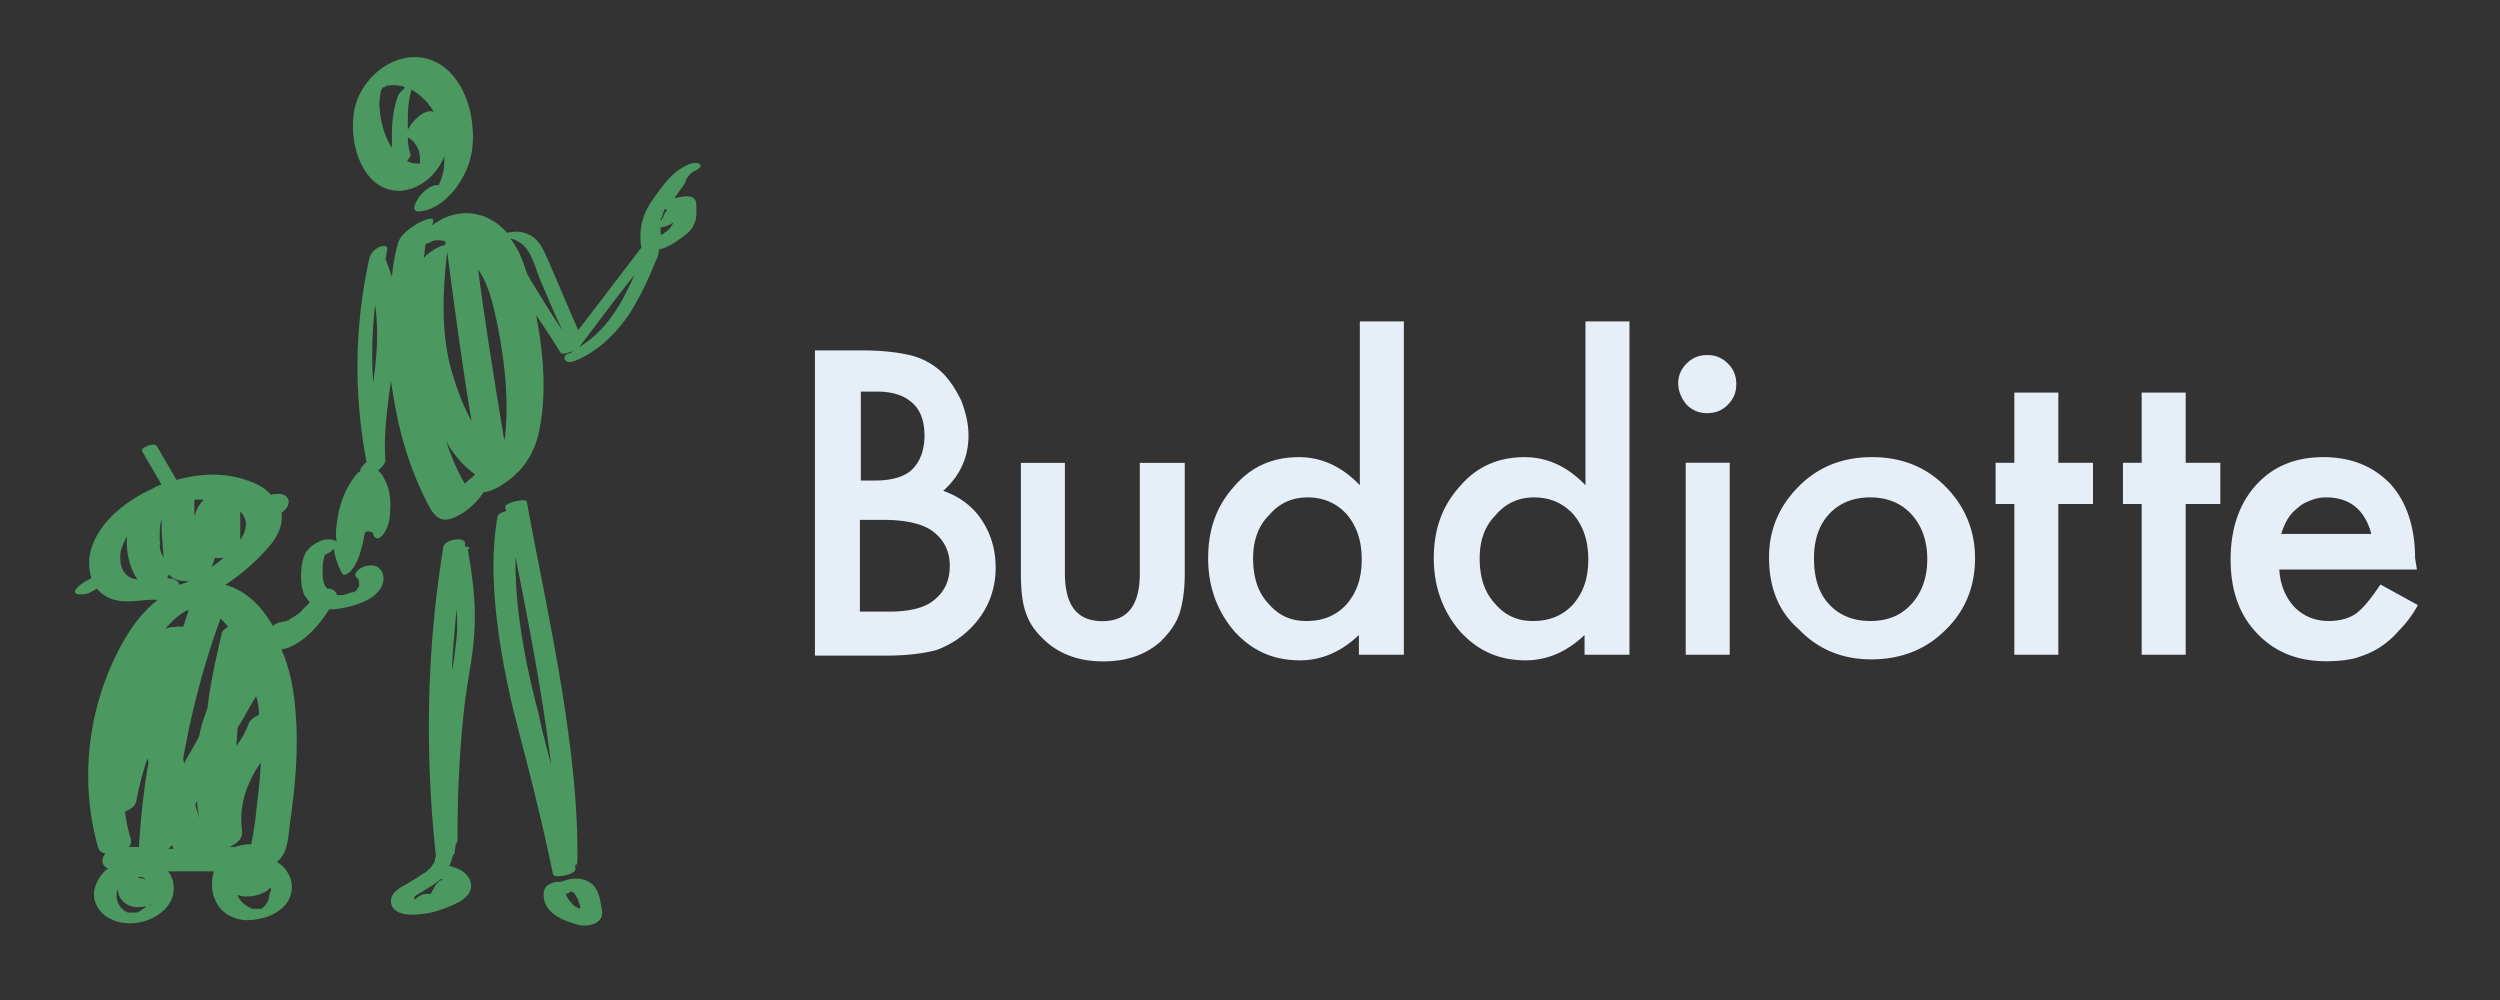
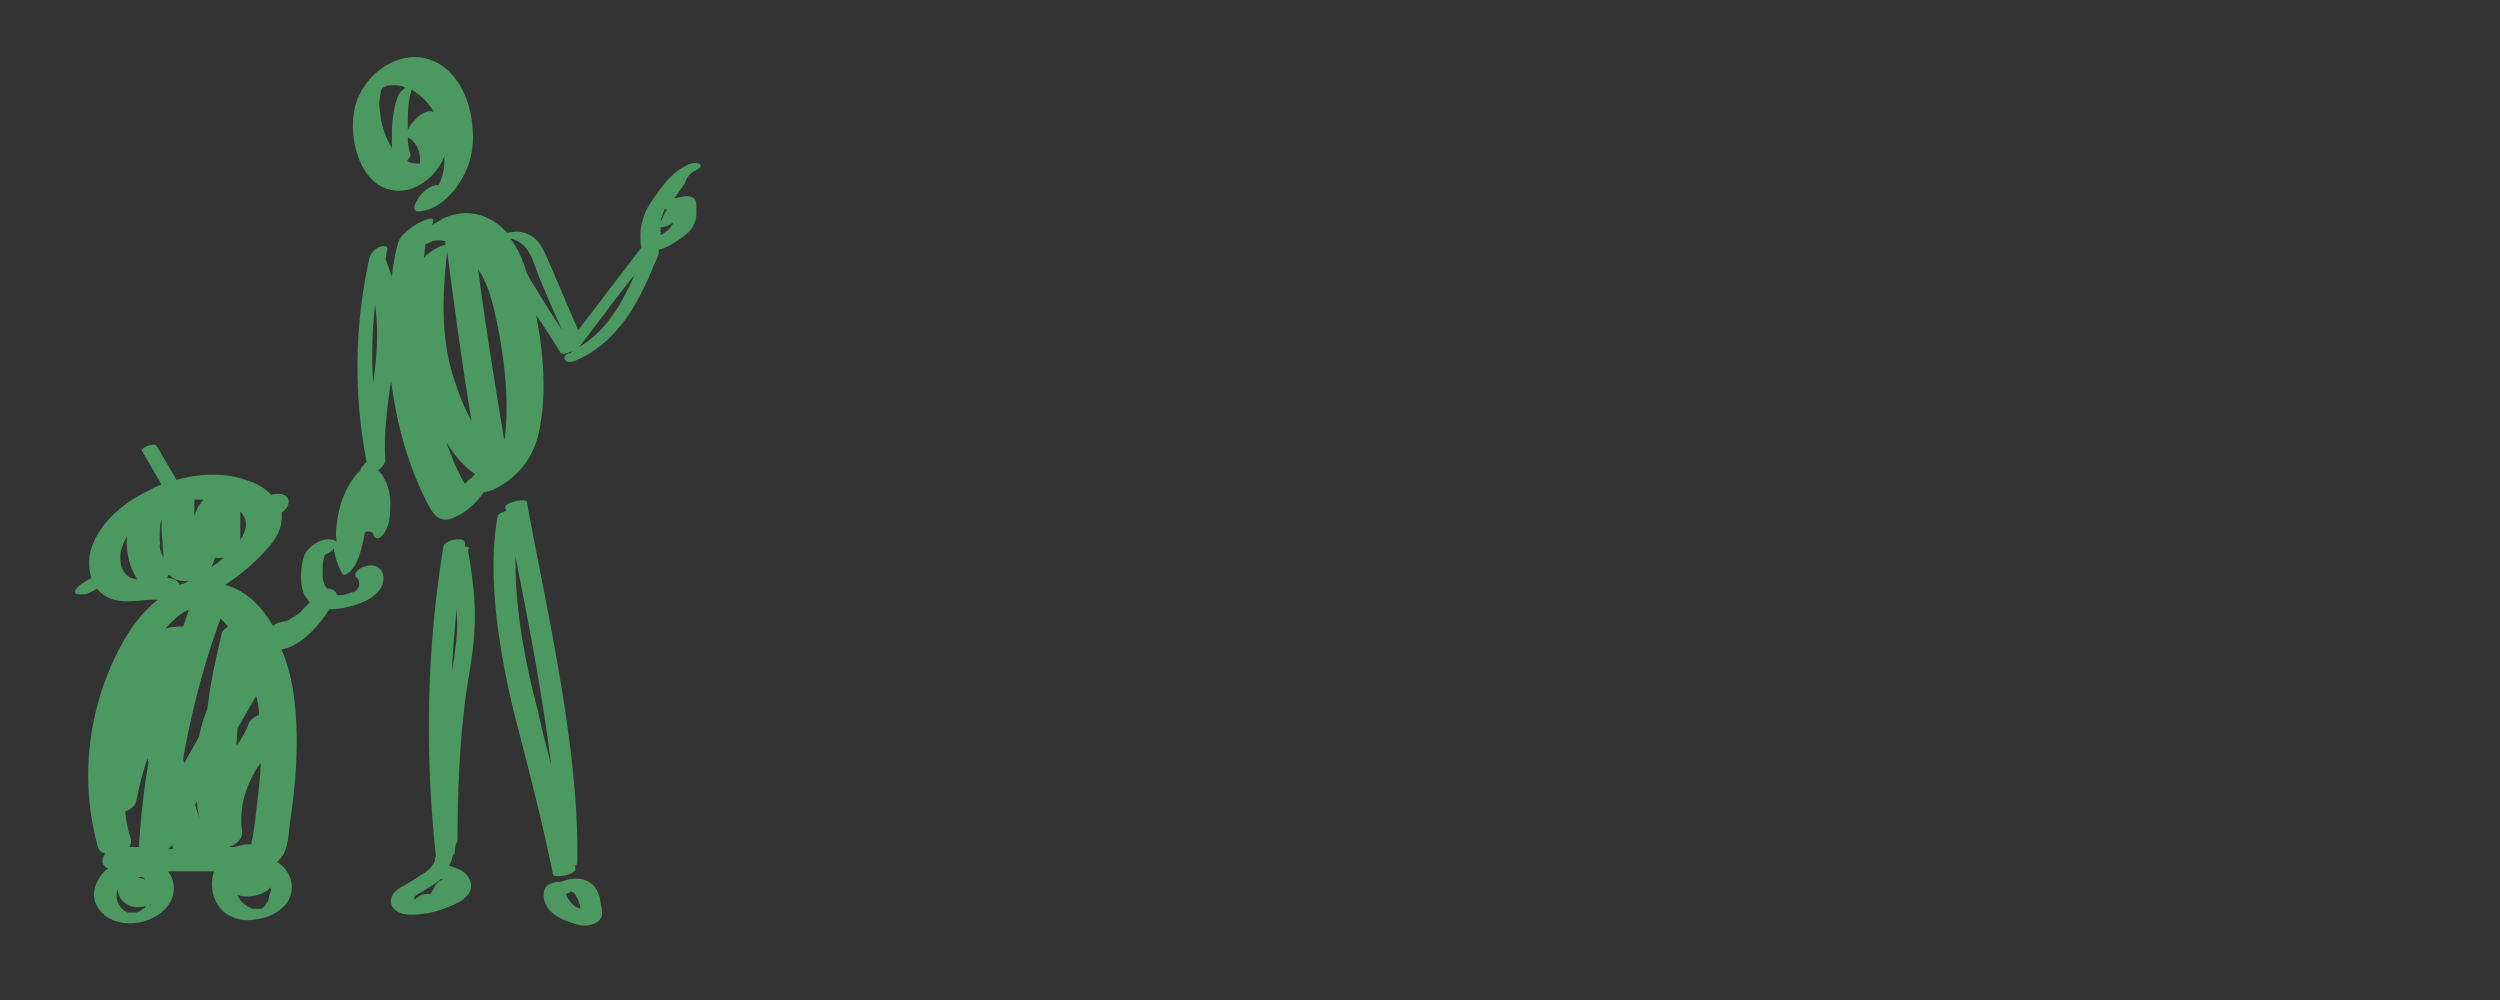
<svg xmlns="http://www.w3.org/2000/svg" width="200" height="80" fill="none" viewBox="0 0 200 80">
  <rect x="0" y="0" width="200" height="80" fill="#333333" stroke="none" />
  <path fill="#4B9960" d="M32.027 15.26c1.573-.075 2.996-1.348 3.52-2.771 0 .374 0 .824-.075 1.198a5 5 0 0 1-.374 1.124h-.225c-.6.075-1.273.749-1.498 1.198-.225.375-.45.974.225.9 1.498-.15 2.771-1.499 3.445-2.772.674-1.199.9-2.622.75-3.97-.15-2.323-1.424-5.094-3.97-5.543-2.697-.45-5.319 2.022-5.544 4.644-.3 2.472.824 6.067 3.746 5.992m.524-2.397c.075 0 .075-.075.075-.075.075-.075.224-.3.224-.374a4.7 4.7 0 0 1-.224-1.423c.674.374.974 1.048.974 1.797v.3h-.15q-.562 0-.9-.225m.899.524c0 .15 0 .075 0 0m.45-.374c.299-.075 0-.075 0 0m.823-4.045q-.113 0 0 0c-.674-.374-1.798.75-2.097 1.423v-.824c0-.824.075-1.648.3-2.397a5.16 5.16 0 0 1 1.797 1.798m-4.045-2.022c0-.075-.075 0 0 0m-.225.449c0-.15.075-.225.15-.374.15-.075.225-.075.3-.15a2.8 2.8 0 0 1 1.124 0c.15 0 .3.075.374.15-.225.224-.524.449-.6.749-.299.898-.449 1.947-.449 2.846v1.199c-.599-.9-.899-2.098-.973-3.072-.075-.45 0-.899.074-1.348M37.2 43.726V43.5c.074-.6-1.574-.375-1.724.225-1.348 8.165-1.498 16.554-.599 24.794-.075.075-.075.15-.075.15 0 .074 0 .224-.075.3 0 .074 0 .074-.075.149s-.075.15-.15.225l-.074.075s0 .074-.075.074c-.15.15-.3.3-.45.375-.075 0-.075.075-.15.075-.074.075-.224.15-.3.225l-1.123.674c-.45.224-.973.599-1.048 1.123-.075.6.374.974.899 1.124.599.15 1.273.075 1.797 0 .674-.075 1.274-.3 1.873-.525.524-.224 1.124-.449 1.498-.898.45-.45.45-1.124 0-1.648-.374-.45-.899-.6-1.423-.75.15-.224.224-.524.3-.823.074-.075.15-.15.15-.225 0-.225.074-.45.074-.674.075-.075.15-.225.15-.3 0-3.67.15-7.415.6-11.086.224-1.873.673-3.82.748-5.693.15-2.172-.15-4.344-.524-6.517.3-.075.075-.224-.225-.224m-.75 7.94c-.075.674-.15 1.348-.3 1.947.075-1.648.225-3.22.375-4.869.075.974.075 1.948-.075 2.922M33.154 71.74l.075-.075c.6-.375 1.274-.75 1.873-1.199.075-.075.15-.075.15-.15.075 0 .15.075.224.075-.15 0-.374.075-.45.225l-.149.15c-.075.075-.075.15-.15.225 0 .074-.075.15-.15.3 0 .074-.074.074-.074.149l-.075.075h-.15c-.225 0-.45 0-.674.15-.15.075-.375.224-.45.374v-.3M46.037 69.496c0-.075 0-.15-.075-.225.15-.075.225-.15.225-.3.15-9.138-2.397-19.85-4.045-28.839-.075-.3-1.798.075-1.723.45 0 .075.075.224.075.3-.3.074-.6.224-.674.374-.9 4.794.15 10.936 1.273 15.655 1.124 4.345 2.247 8.614 3.146 13.034.15.375 1.873 0 1.798-.45m-4.794-24.944c1.048 5.318 2.172 11.086 2.846 16.629-.374-1.423-.749-2.846-1.048-4.27-.974-3.67-1.873-8.24-1.798-12.36M47.088 70.543c-.599-.375-1.498-.3-2.172 0h-.374c-.375.075-.825.224-.974.599-.225.674.075 1.423.599 1.873.6.524 1.348.749 2.097.973.3.075.674.075.974 0 .375-.075.75-.3.899-.674.075-.3 0-.674-.075-.974-.075-.749-.374-1.498-.974-1.797m-1.573.674q-.113.112 0 0m.6 1.348c-.075 0-.075-.075-.15-.075l-.075-.075c-.15-.15-.3-.3-.45-.524-.075-.15-.15-.225-.15-.375.15-.075.3-.075.375-.224.075 0 .075.075.15.075.15.075.225.224.3.374.15.225.224.525.3.75v.224c-.076-.075-.226-.075-.3-.15" />
  <path fill="#4B9960" d="M55.55 13.678c.149-.075.673-.3.449-.524s-.824-.075-1.05.075c-1.198.524-1.947 1.648-2.696 2.696-.374.524-.674 1.049-.824 1.648-.224.674-.224 1.423-.15 2.098 0 0 0 .074.075.074-1.722 2.248-3.37 4.42-5.093 6.667-.899-2.022-1.723-4.045-2.622-6.067-.374-.824-.824-1.498-1.723-1.723-.45-.15-.898-.075-1.348 0-1.348-1.498-3.22-2.023-5.168-1.124-.225.15-.525.3-.824.525 0-.075.075-.225.075-.3.15-.6-1.274.15-1.349.225-.599.374-1.348.898-1.498 1.648a15 15 0 0 0-.45 2.546c-.15-.449-.299-.824-.449-1.273 0-.075-.075-.075-.075-.075.075-.3.075-.524.15-.824.075-.374-.374-.3-.6-.225-.374.15-.748.525-.823.9a40 40 0 0 0-.225 16.329c-.15.075-.3.3-.374.374a.57.57 0 0 0-.15.375c-.075 0-.15.075-.225.15-.974 1.123-1.498 2.621-1.648 4.12q-.112.673 0 1.348c-.224-.225-.749-.225-1.048-.15q-.787.225-1.349.899c-.224.3-.3.674-.374 1.049s-.075.749-.075 1.123c0 .45.075.824.225 1.274.15.224.3.449.449.599 0 .075-.075.15-.075.15l-.075.075-.075.074-.224.225c-.15.15-.225.3-.375.375l-.075.075c-.075.075-.15.075-.225.15-.075.074-.15.074-.224.15-.075 0-.075.074-.15.074 0 0-.075 0-.075.075-.075 0-.075.075-.15.075s-.15.075-.225.075h-.075c-.074 0-.224.075-.3.075-.149 0-.449.15-.598.3-.9-1.574-2.173-2.847-3.82-3.297a16.5 16.5 0 0 0 3.445-2.996c.674-.749 1.199-1.723 1.049-2.771.225-.15.45-.375.524-.6.225-.599-.3-.973-.899-.898-.15 0-.3 0-.45.075-.523-.6-1.273-.974-2.022-1.199-1.722-.6-3.745-.524-5.543 0L12.553 35.7c-.15-.224-.524-.075-.674-.075-.075.075-.599.225-.524.45l1.573 2.697c-.3.075-.6.224-.824.374-2.172.974-4.57 2.921-4.944 5.393-.075.6 0 1.199.15 1.723-.899.375-2.097 1.423-.6 1.274.3 0 .675-.225 1.05-.45.224.3.524.525.823.674 1.274.674 2.697.15 4.045.225-1.872 1.423-3.146 3.82-3.97 5.843-1.797 4.42-2.097 9.363-.824 13.932.075.3.3.45.6.525-.075.075-.075.15-.15.224-.225.45 0 .824.374.974-.075.075-.15.075-.224.15-.675.674-1.199 1.723-.75 2.697.75 1.647 2.997 1.872 4.495 1.123.749-.374 1.423-.974 1.648-1.798.15-.674.075-1.348-.375-1.947h3.671c-.075.225-.15.524-.15.749-.075.824.15 1.648.749 2.322.6.6 1.498.899 2.322.824.974-.075 2.022-.375 2.771-1.199.525-.599.675-1.498.375-2.247-.225-.524-.6-.974-1.049-1.198.225-.15.45-.45.6-.75.374-.823.374-1.947.524-2.846.15-1.123.3-2.322.374-3.445.15-2.098.15-4.27-.15-6.367-.15-1.124-.449-2.398-.973-3.596 1.423-.225 2.921-1.723 3.82-3.22h.375c.973-.076 2.022-.376 2.846-.825.45-.3.899-.674 1.049-1.198.15-.45.074-.974-.3-1.274-.3-.3-.899-.224-1.273-.075-.225.075-.824.525-.525.824.225.15.225.375.225.6 0 .074 0 .15-.075.224 0-.075 0 .075-.075.075v.075l-.075.075s-.075 0-.075.075c-.075 0-.15.075-.224.075h-.075c-.075 0-.15.075-.225.075-.15.075-.3.075-.45.15h-.524c0-.3-.374-.525-.674-.525h-.075c-.3-.3-.3-.6-.374-.899v-.824c0-.3.075-.599.15-.899 0 0 0-.075.074-.075 0 0 0-.074.075-.074.225-.075.45-.225.6-.45q.112 1.011.674 2.023c.15.224.374 0 .524-.075.45-.375.75-1.049.899-1.573.15-.525.3-1.049.374-1.648.075 0 .075 0 .15-.075.15 0 .3 0 .45.075l.075.075c0 .15.075.3.224.374s.3 0 .45-.15c.45-.449.674-1.273.674-1.872.075-.974 0-1.873-.45-2.697-.15-.3-.3-.524-.524-.674.3-.225.6-.6.6-.824-.15-2.097.15-4.195.449-6.367.15 1.124.374 2.322.599 3.37.524 2.248 1.273 4.42 2.322 6.443.45.898.974 1.573 1.948 1.198 1.048-.374 1.947-1.198 2.546-2.097.75-.075 1.424-.525 2.023-.974 1.198-.899 1.947-2.097 2.322-3.52.749-3.072.45-6.592-.15-9.664a68 68 0 0 1 1.948 2.997c.075.15.524.075.824-.075h.15c-.15.075-.225.15-.375.15-.225.075-.375.374-.225.524.15.225.524.15.75.075 1.872-.75 3.295-2.172 4.419-3.82.599-.974 1.123-1.948 1.573-2.997l.674-1.573c.075-.15.075-.374.075-.524.599-.15 1.123-.45 1.648-.824s.974-.674 1.198-1.273c.225-.45.15-1.049.15-1.573-.075-.824-1.049-.6-1.648-.45-.075 0-.15 0-.15.075.3-.45.6-.824.9-1.273.074-.375.449-.824.748-.974M20.343 70.906q.111 0 0 0m.074-5.243c-.075.45-.15.974-.224 1.423 0 0-.075.225-.075.45q-.675 0-1.349.224h-.449c.6-.225 1.124-.674 1.049-1.273-.225-1.648.15-3.221.973-4.644.15-.3.3-.525.525-.824-.075 1.648-.3 3.146-.45 4.644m-2.172-25.019q0-.113 0 0m0-.15q.112 0 0 0m-1.048 4.12c.224.075.449 0 .599 0h.075c-.3.3-.6.525-.974.75.15-.225.225-.525.3-.75m1.048 5.543c-.3.15-.524.375-.524.6-.45 1.947-.899 3.895-1.124 5.917q-.45 1.124-.674 2.247c-.374.75-.824 1.423-1.198 2.173 0-.15-.075-.3-.075-.375.674-3.82 1.648-7.565 2.996-11.236.225.225.45.45.6.674m2.472 7.042c-.375.15-.674.374-.824.674-.225.674-.6 1.273-.974 1.797 0-.45.075-.898.075-1.423.525-.824.974-1.723 1.498-2.547.15.525.225.974.225 1.499m-4.944 6.89c0 .525.075.975.225 1.424-.15-.375-.3-.749-.375-1.124 0-.074.075-.15.15-.3m-2.996-20.748v-.45c0-.449 0-.898.15-1.348 0 .6 0 1.199.075 1.798 0 .45.075.824.075 1.273-.075-.075-.075-.224-.15-.3-.075-.224-.15-.449-.15-.673.075-.225 0-.225 0-.3m.6 2.846c.074-.075.074-.15.15-.224.299.374.823.524 1.272.524h.3c-.225.15-.524.225-.749.3-.075-.375-.524-.525-.899-.525 0 0-.075 0-.075-.075m1.647 2.622h.075l-.45 1.348c-.299-.075-.598 0-.748 0-.225 0-.45.075-.675.15.525-.6 1.124-1.198 1.798-1.498m-4.569 18.277a11.2 11.2 0 0 1-.45-2.172c.45-.15.825-.45.9-.824.224-1.199.524-2.322.898-3.446 0 .15.075.225.075.375-.374 2.097-.599 4.27-.749 6.442v.3h-.824c.15-.15.225-.375.15-.675m.974 4.195q.112 0 0 0m-.375-1.049.075-.075h.15c.075 0 .15.075.075 0 .075 0 .075.075.15.075 0 0 .075 0 .075.075l.075.075a1.4 1.4 0 0 0-.6-.15m.075-.15q0 .112 0 0m2.622-2.472c.075.075.075.225.15.3h-.45c.15-.075.225-.225.3-.3m5.468-24.419v-2.247c.075.075.15.075.15.15.524.674.3 1.423-.15 2.097m-2.921-3.22q-.45.448-.675 1.123c0 .075-.074.15-.074.224V39.97zm-6.667 4.793c-.075-.674.225-1.273.524-1.873-.075 1.199.15 2.397.824 3.446h-.075c-.823-.075-1.273-.824-1.273-1.573m2.172 27.565c0 .075-.075.075-.075.15l-.074.075-.075.075-.075.075h-.075s-.075 0-.075.075l-.075.075c-.075 0-.15.075-.15.075-.075 0-.075 0-.15.075h-.749c-.075 0-.075-.075-.15-.075-.074 0-.074-.075-.15-.075l-.299-.3c-.15-.225-.3-.524-.3-.824 0-.225 0-.45.075-.599 0 .075 0 .15.075.3v.075c.075.224.15.374.3.524.374.45.974.6 1.498.524.225 0 .524-.075.824-.225 0 0-.075.075-.075.15-.15-.224-.225-.15-.225-.15m9.663-.3c-.075.15-.075.15-.15.226 0 .075-.075.075-.075.15 0 0 0 .074-.075.074l-.15.15s-.074 0-.074.075h-.749c-.075 0-.15-.075-.15-.075-.225-.075-.375-.225-.6-.374q-.336-.337-.449-.675c.674.3 1.798.075 2.322-.3.15-.074.225-.224.3-.299 0 .075.075.15.075.225-.15.3-.15.524-.225.824m8.54-47.64c.299 2.023.15 4.12-.15 6.218-.15-2.098-.075-4.195.15-6.217m23.37-7.64c-.075.15-.15.225-.225.375-.075.075-.075.224-.15.3 0 .074-.075.074-.075.15v.074h-.074c0-.075 0-.15.075-.225l.224-.674zM37.722 33.678c-.675-1.199-1.124-2.472-1.498-3.67-.974-3.221-.824-6.517-.45-9.888.6 4.57 1.199 9.064 1.948 13.558m2.022-7.94c.6 2.921.974 6.067.674 9.063 0 .15-.075.3-.075.45-.749-4.57-1.498-9.139-2.097-13.708.075.075.075.15.15.225.749 1.198 1.048 2.622 1.348 3.97m-5.318-6.367c.374-.225.824-.15 1.198-.075v.3c-.224 0-.824.3-.899.374-.224.15-.599.375-.824.674.075-.374.075-.749.15-1.123.15-.075.3-.075.375-.15m1.273 15.955c.6 1.049 1.349 1.947 2.322 2.622-.224.224-.45.374-.674.599l-.15.15c-.3-.45-.524-.974-.749-1.424a21 21 0 0 1-.749-1.947m7.416-11.835c-.3-.525-.674-1.049-.974-1.648-.3-.974-.674-1.948-1.273-2.697 0-.075-.075-.075-.075-.075.45.075.899.375 1.123.6.6.599.9 1.647 1.199 2.471.6 1.424 1.198 2.847 1.872 4.27-.674-.974-1.273-1.947-1.872-2.921m5.992 1.573c-.749 1.123-1.648 2.022-2.771 2.696 1.498-1.947 2.921-3.895 4.42-5.767-.076.15-.15.374-.225.524-.45.899-.825 1.723-1.424 2.547m4.644-7.041c-.075.075-.075.15-.15.224l-.074.075-.075.075-.075.075c-.075.075-.15.075-.225.15s-.15.15-.3.15v-.6h.15c.3-.075.6-.15.824-.374 0 .075 0 .15-.075.225" />
-   <path fill="#E6EEF8" d="M65.195 52.376V28.03h3.67c1.649 0 2.922.15 3.896.375a5.57 5.57 0 0 1 2.472 1.273c.674.6 1.198 1.423 1.648 2.322.374.974.599 1.873.599 2.847 0 1.723-.674 3.22-2.023 4.42 1.274.449 2.323 1.198 3.072 2.321q1.123 1.686 1.123 3.82c0 1.873-.674 3.521-2.022 4.87-.824.823-1.723 1.348-2.697 1.722-1.124.3-2.472.45-4.12.45h-5.618zm3.67-13.933h1.124c1.349 0 2.397-.3 2.996-.899s.974-1.498.974-2.696c0-1.124-.3-2.023-.974-2.622-.674-.6-1.573-.899-2.846-.899h-1.273zm0 10.487h2.248c1.648 0 2.921-.3 3.67-.974.824-.674 1.199-1.573 1.199-2.696 0-1.049-.375-1.948-1.199-2.622-.749-.674-2.172-1.049-4.12-1.049h-1.872v7.341zM85.192 37.031v8.84c0 2.546.974 3.82 2.997 3.82s2.996-1.274 2.996-3.82v-8.84h3.595v8.914c0 1.199-.15 2.322-.45 3.221-.299.824-.823 1.498-1.497 2.172-1.199 1.049-2.697 1.573-4.57 1.573-1.872 0-3.37-.524-4.569-1.573-.749-.674-1.273-1.348-1.573-2.172-.3-.749-.45-1.798-.45-3.22V37.03zM108.712 25.71h3.596v26.667h-3.596v-1.573q-2.134 2.023-4.719 2.023c-2.097 0-3.82-.75-5.243-2.322-1.349-1.573-2.098-3.52-2.098-5.843s.674-4.195 2.098-5.768c1.348-1.573 3.071-2.322 5.168-2.322 1.798 0 3.446.75 4.869 2.247V25.711zm-8.464 18.952c0 1.498.374 2.697 1.198 3.596.824.973 1.798 1.423 3.071 1.423 1.349 0 2.397-.45 3.221-1.348.824-.974 1.199-2.098 1.199-3.596 0-1.423-.375-2.622-1.199-3.595q-1.235-1.35-3.146-1.349c-1.198 0-2.247.45-3.071 1.424-.899.898-1.273 2.097-1.273 3.445M126.763 25.71h3.595v26.667h-3.595v-1.573q-2.135 2.023-4.719 2.023c-2.097 0-3.82-.75-5.244-2.322-1.348-1.573-2.097-3.52-2.097-5.843s.674-4.195 2.097-5.768c1.349-1.573 3.072-2.322 5.169-2.322 1.798 0 3.446.75 4.869 2.247V25.711zm-8.389 18.952c0 1.498.374 2.697 1.198 3.596.824.973 1.798 1.423 3.071 1.423 1.348 0 2.397-.45 3.221-1.348.824-.974 1.199-2.098 1.199-3.596 0-1.423-.375-2.622-1.199-3.595q-1.236-1.35-3.146-1.349c-1.198 0-2.247.45-3.071 1.424-.899.898-1.273 2.097-1.273 3.445M134.258 30.653q0-.898.674-1.573c.449-.449.974-.674 1.648-.674s1.198.225 1.648.674.674.974.674 1.648-.225 1.199-.674 1.648c-.45.45-.974.674-1.648.674s-1.199-.224-1.648-.674c-.449-.524-.674-1.123-.674-1.723m4.12 6.368v15.355h-3.521V37.021zM141.523 44.585c0-2.247.824-4.12 2.397-5.693s3.521-2.322 5.843-2.322 4.27.75 5.843 2.322 2.397 3.521 2.397 5.768c0 2.322-.824 4.27-2.397 5.768-1.573 1.573-3.596 2.322-5.918 2.322s-4.269-.824-5.768-2.397c-1.648-1.423-2.397-3.37-2.397-5.768m3.596.075c0 1.573.374 2.772 1.198 3.67.824.9 1.948 1.349 3.296 1.349 1.423 0 2.472-.45 3.296-1.348.824-.9 1.273-2.098 1.273-3.596s-.449-2.697-1.273-3.595c-.824-.9-1.947-1.349-3.296-1.349s-2.472.45-3.296 1.349c-.824.898-1.198 2.097-1.198 3.52M164.667 40.32v12.06h-3.52V40.32h-1.499v-3.296h1.499v-5.618h3.52v5.618h2.772v3.296zM174.855 40.32v12.06h-3.521V40.32h-1.498v-3.296h1.498v-5.618h3.521v5.618h2.771v3.296zM193.355 45.56h-11.011c.075 1.273.525 2.246 1.199 2.995.749.75 1.648 1.124 2.771 1.124.899 0 1.648-.225 2.173-.6.599-.449 1.198-1.198 1.947-2.321l2.996 1.648a8.8 8.8 0 0 1-1.498 2.022 7.2 7.2 0 0 1-1.648 1.423c-.599.375-1.198.6-1.947.824q-1.011.225-2.247.225c-2.322 0-4.12-.75-5.543-2.247-1.424-1.498-2.098-3.446-2.098-5.918 0-2.397.674-4.42 2.023-5.917q2.022-2.248 5.393-2.248c2.247 0 4.045.75 5.393 2.173 1.273 1.423 1.948 3.445 1.948 5.917zm-3.67-2.922c-.524-1.873-1.723-2.847-3.595-2.847-.45 0-.824.075-1.199.225-.374.15-.749.3-1.049.6a3.2 3.2 0 0 0-.824.898c-.224.375-.374.75-.524 1.199h7.191z" />
</svg>